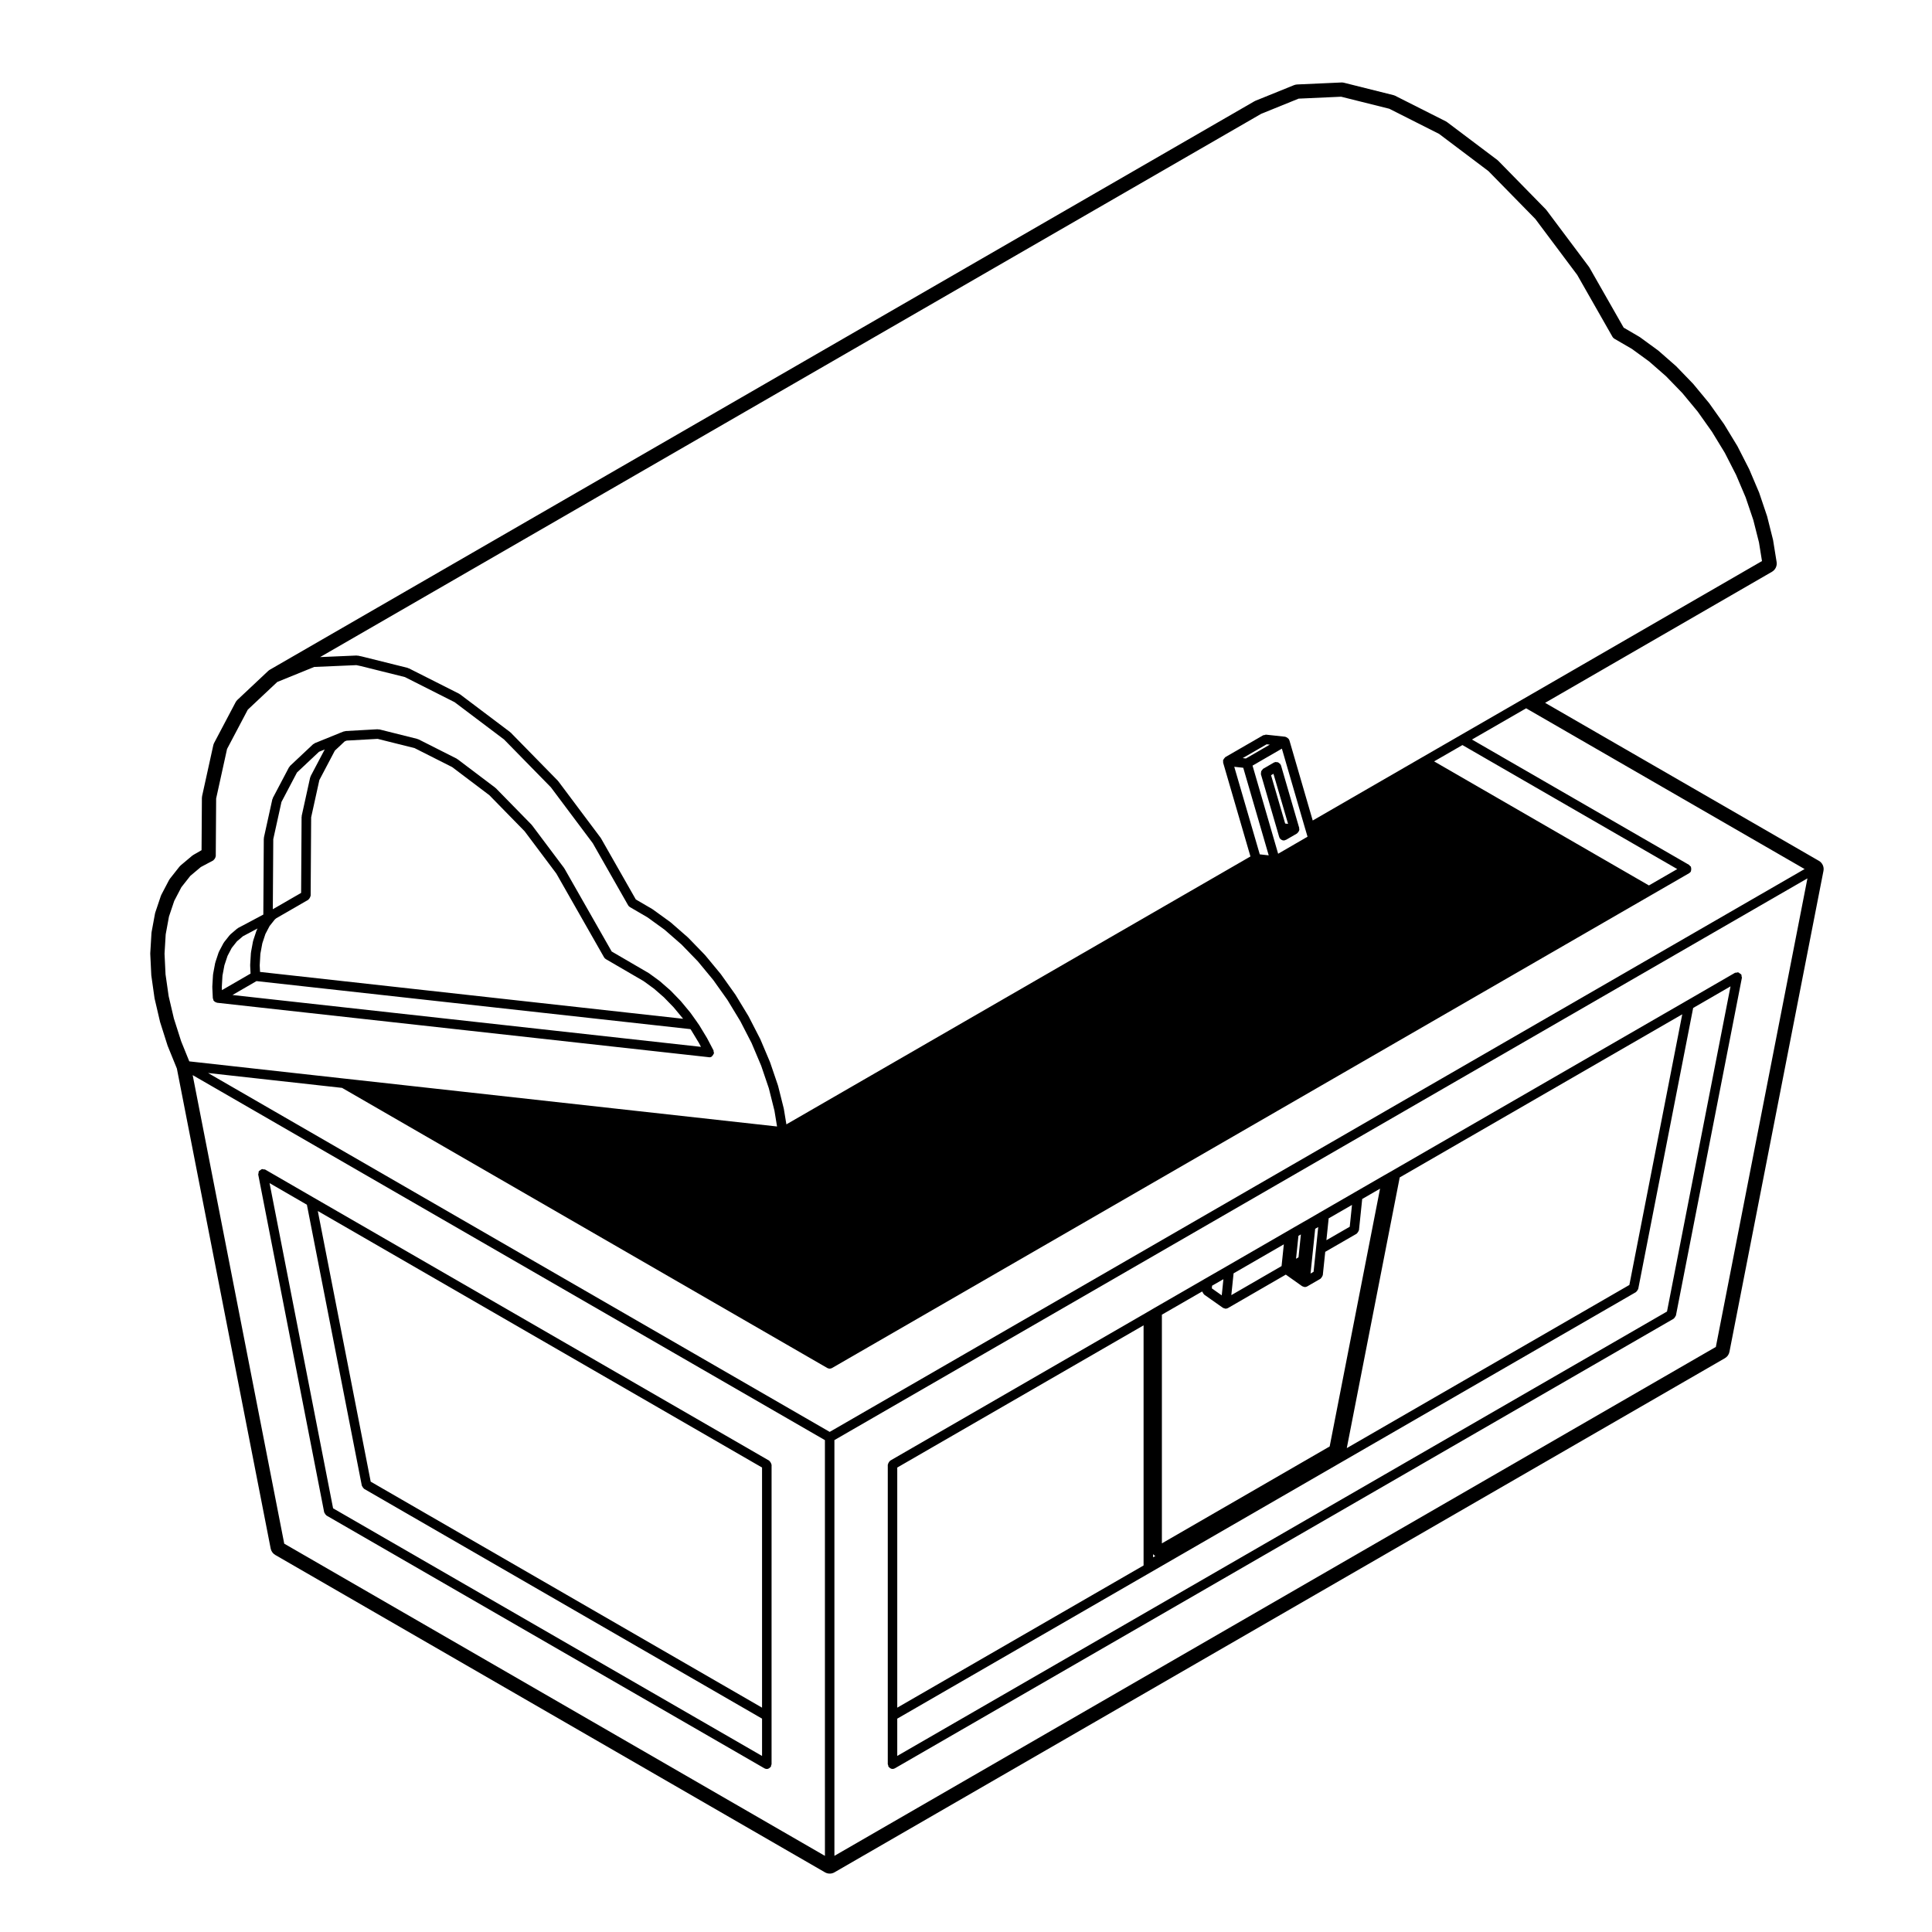
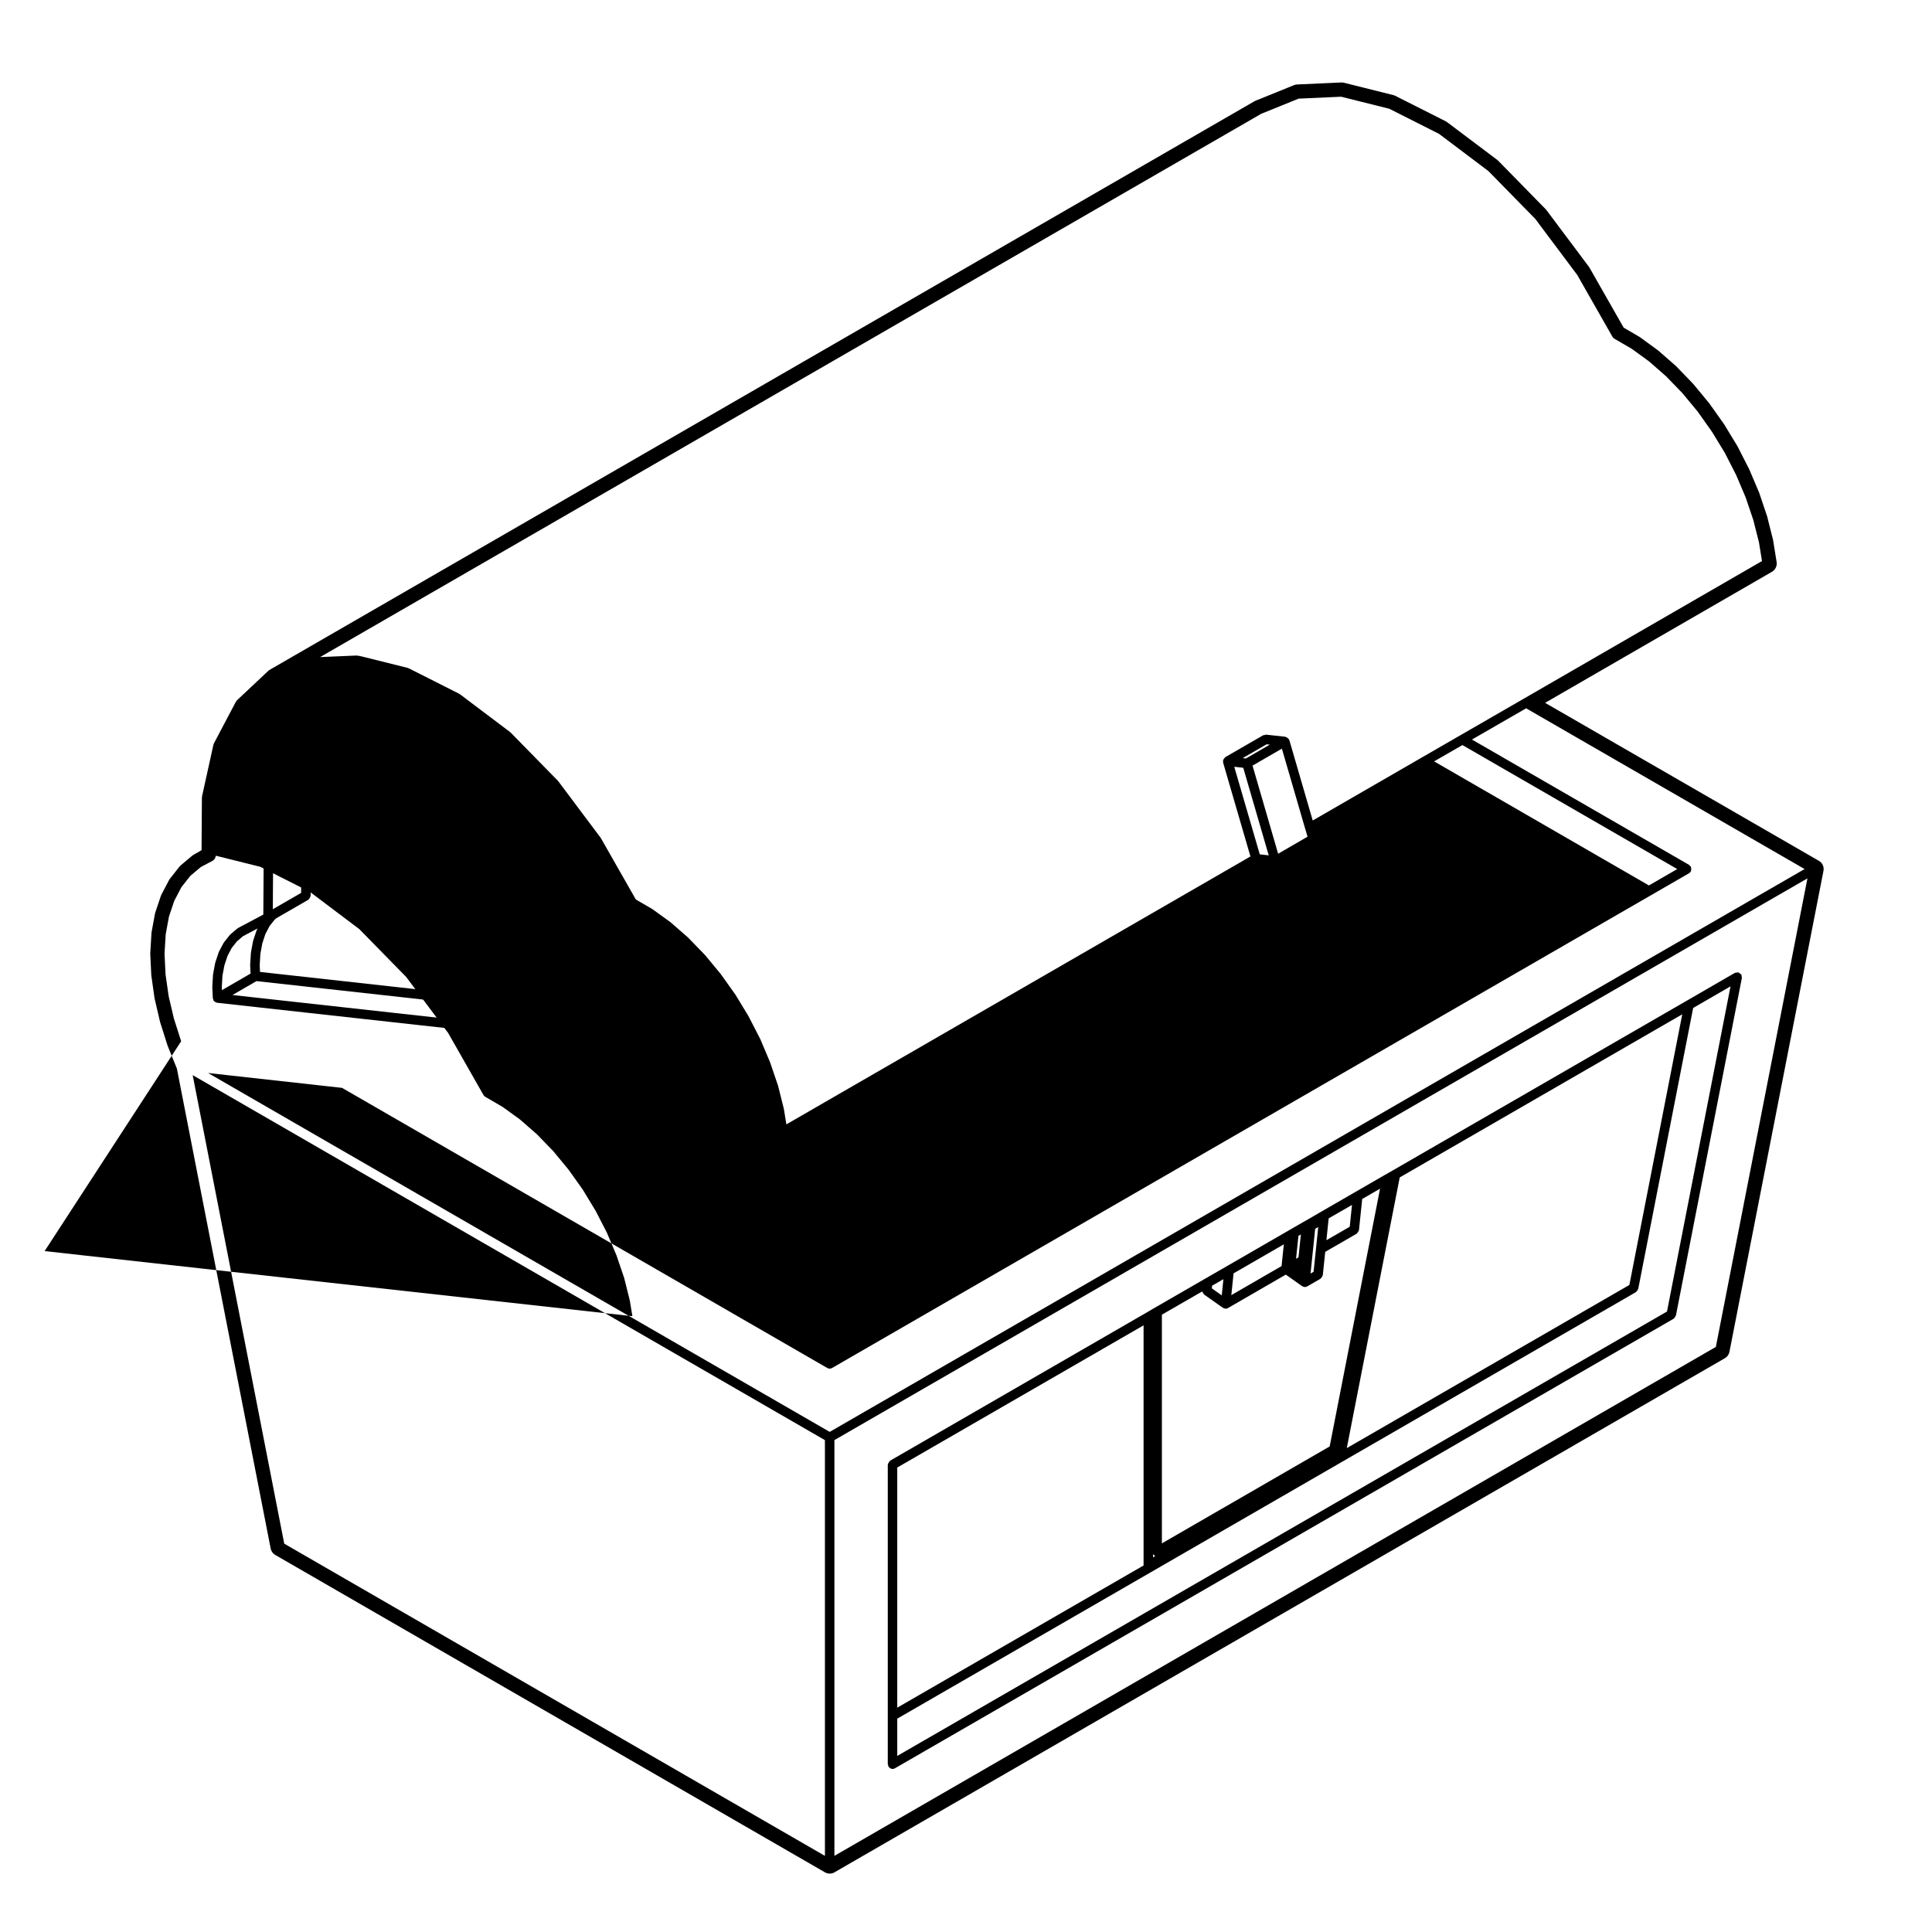
<svg xmlns="http://www.w3.org/2000/svg" fill="#000000" width="800px" height="800px" version="1.1" viewBox="144 144 512 512">
  <g>
-     <path d="m483.08 365.96c0.02 0.047-0.004 0.098 0.02 0.133 0.059 0.105 0.156 0.156 0.238 0.238 0.059 0.059 0.102 0.121 0.168 0.168 0.207 0.137 0.441 0.227 0.691 0.227 0.105 0 0.227-0.016 0.344-0.051 0.039-0.012 0.051-0.051 0.082-0.066 0.07-0.023 0.137-0.02 0.207-0.055l2.891-1.672c0.039-0.023 0.047-0.074 0.082-0.105 0.105-0.07 0.16-0.156 0.238-0.258 0.082-0.098 0.137-0.172 0.176-0.289 0.035-0.074 0.07-0.133 0.09-0.211 0.004-0.039 0.039-0.059 0.047-0.098 0.012-0.09-0.066-0.152-0.07-0.242s0.055-0.168 0.023-0.258l-4.84-16.621c-0.02-0.055-0.082-0.074-0.105-0.121-0.02-0.051 0.004-0.105-0.02-0.152-0.066-0.105-0.18-0.121-0.266-0.207-0.121-0.117-0.223-0.227-0.379-0.289-0.156-0.066-0.297-0.055-0.465-0.055-0.117 0-0.215-0.07-0.332-0.035-0.059 0.016-0.074 0.082-0.125 0.105-0.051 0.02-0.105-0.012-0.152 0.02l-2.887 1.672c-0.105 0.059-0.121 0.18-0.203 0.266-0.117 0.121-0.223 0.215-0.289 0.371-0.066 0.152-0.055 0.293-0.055 0.457 0 0.117-0.07 0.227-0.035 0.344l4.242 14.555s0.004 0 0.004 0.004l0.59 2.055c0.008 0.094 0.062 0.117 0.09 0.172zm-2.238-16.523 0.641-0.367 3.871 13.266-0.77-0.09z" />
    <path d="m331.97 424.2h0.004c0.195-0.004 0.395-0.047 0.574-0.141 0.051-0.023 0.055-0.086 0.102-0.117 0.152-0.102 0.23-0.238 0.328-0.395 0.07-0.121 0.152-0.211 0.18-0.348 0.012-0.047 0.055-0.07 0.059-0.117 0.016-0.133-0.082-0.227-0.105-0.348-0.02-0.125 0.031-0.258-0.031-0.371l-1.648-3.148c-0.004-0.016-0.023-0.016-0.031-0.031-0.004-0.012 0-0.023-0.004-0.039l-2.082-3.438c-0.004-0.016-0.023-0.016-0.035-0.031-0.012-0.012 0-0.023-0.012-0.039l-0.562-0.805v-0.012l-1.727-2.418c-0.012-0.016-0.031-0.012-0.039-0.023-0.012-0.016 0-0.035-0.016-0.051l-2.5-3.012c-0.012-0.016-0.035-0.012-0.047-0.023-0.012-0.016-0.004-0.035-0.016-0.047l-2.629-2.715c-0.016-0.016-0.039-0.012-0.055-0.023-0.016-0.016-0.012-0.035-0.023-0.051l-2.746-2.394c-0.016-0.016-0.035-0.004-0.051-0.02-0.016-0.012-0.016-0.035-0.031-0.051l-2.805-2.047c-0.02-0.016-0.047-0.004-0.07-0.016-0.02-0.016-0.02-0.047-0.039-0.055l-9.809-5.715-12.516-21.977c-0.016-0.023-0.051-0.023-0.066-0.051-0.016-0.023 0-0.059-0.02-0.086l-8.504-11.336c-0.02-0.023-0.055-0.02-0.074-0.047-0.02-0.023-0.012-0.059-0.031-0.082l-9.477-9.684c-0.023-0.023-0.066-0.016-0.09-0.039-0.023-0.023-0.02-0.066-0.051-0.086l-10.039-7.586c-0.031-0.023-0.074-0.012-0.109-0.031-0.035-0.023-0.039-0.074-0.082-0.098l-10.152-5.129c-0.051-0.023-0.102 0.004-0.152-0.012-0.047-0.02-0.066-0.074-0.109-0.086l-9.859-2.469c-0.016-0.004-0.031 0.012-0.051 0.004-0.016 0-0.023-0.02-0.039-0.023l-0.344-0.059c-0.055-0.012-0.102 0.035-0.156 0.035-0.051-0.012-0.074-0.047-0.125-0.055l-8.508 0.473c-0.074 0.004-0.117 0.074-0.188 0.09-0.07 0.016-0.133-0.031-0.203-0.004l-0.938 0.363c-0.004 0-0.004 0.012-0.012 0.012h-0.012l-6.812 2.766c-0.074 0.031-0.098 0.117-0.16 0.16-0.07 0.047-0.16 0.023-0.227 0.086l-6.156 5.785c-0.059 0.055-0.047 0.137-0.09 0.203-0.047 0.059-0.125 0.07-0.16 0.133l-4.297 8.156c-0.031 0.055 0.004 0.109-0.016 0.172-0.02 0.059-0.086 0.082-0.102 0.141l-2.238 10.148c-0.012 0.051 0.031 0.09 0.023 0.133-0.004 0.051-0.055 0.082-0.055 0.125l-0.125 20.172-6.688 3.551c-0.047 0.023-0.051 0.086-0.09 0.105-0.039 0.031-0.098 0.012-0.133 0.047l-1.809 1.535c-0.035 0.031-0.023 0.086-0.059 0.109-0.031 0.035-0.086 0.023-0.109 0.066l-1.523 1.918c-0.023 0.035-0.012 0.086-0.035 0.117-0.023 0.031-0.074 0.039-0.098 0.082l-1.215 2.301c-0.016 0.035 0.004 0.07-0.012 0.105s-0.059 0.047-0.07 0.086l-0.875 2.644c-0.012 0.035 0.016 0.059 0.004 0.098-0.012 0.031-0.047 0.047-0.051 0.074l-0.551 2.934c-0.004 0.031 0.02 0.055 0.016 0.086-0.004 0.031-0.035 0.047-0.035 0.074l-0.188 3.188c0 0.023 0.023 0.047 0.023 0.07 0 0.023-0.023 0.039-0.023 0.066l0.141 2.922c0.004 0.109 0.098 0.18 0.125 0.281 0.031 0.102-0.012 0.203 0.039 0.293 0.02 0.039 0.059 0.051 0.086 0.086 0.031 0.047 0.059 0.074 0.102 0.109 0.047 0.055 0.09 0.086 0.141 0.125 0.16 0.125 0.332 0.207 0.527 0.246 0.035 0.004 0.055 0.047 0.098 0.051l130.31 14.426c0.047 0.023 0.09 0.023 0.141 0.023zm-115.55-57.816 2.172-9.855 4.109-7.809 5.844-5.492 1.508-0.613-3.738 7.09c-0.031 0.055 0.004 0.109-0.016 0.172-0.02 0.059-0.086 0.082-0.102 0.141l-2.242 10.176c-0.012 0.051 0.031 0.09 0.023 0.133-0.004 0.051-0.055 0.082-0.055 0.125l-0.125 20.176-7.5 4.328zm-3.418 30.379 0.516-2.777 0.82-2.473 1.102-2.102 1.371-1.723 0.387-0.332 8.496-4.902c0.055-0.031 0.055-0.102 0.105-0.137 0.133-0.102 0.203-0.223 0.281-0.363 0.082-0.141 0.156-0.262 0.18-0.43 0.004-0.059 0.066-0.098 0.066-0.152l0.133-20.773 2.176-9.879 4.109-7.801 2.609-2.449 0.52-0.203 8.188-0.457 0.152 0.031 9.652 2.414 9.957 5.027 9.863 7.453 9.34 9.551 8.418 11.227 12.641 22.191c0.109 0.195 0.273 0.348 0.453 0.453 0 0.004 0 0.012 0.004 0.012l0.004 0.004s0.004 0 0.012 0.004l10.02 5.836 2.742 1.996 2.641 2.301 2.551 2.629 2.453 2.957 0.059 0.09-112.11-12.414-0.086-1.77zm-10.223 8.844 0.176-3.055 0.52-2.754 0.828-2.484 1.102-2.102 1.375-1.734 1.605-1.367 3.871-2.055-0.203 0.383c-0.016 0.035 0.004 0.07-0.012 0.105-0.016 0.035-0.059 0.047-0.07 0.086l-0.875 2.644c-0.012 0.031 0.016 0.059 0.004 0.098-0.012 0.031-0.047 0.047-0.051 0.082l-0.539 2.934c-0.004 0.031 0.02 0.051 0.016 0.082-0.004 0.023-0.031 0.039-0.035 0.07l-0.195 3.188c0 0.031 0.023 0.047 0.023 0.074 0 0.023-0.023 0.047-0.023 0.07l0.105 2.141-7.582 4.387zm2.832 2.078 6.363-3.684 115 12.73 0.207 0.293 2.047 3.379 0.535 1.023z" />
    <path d="m379.44 612.16c0.039 0.07 0.105 0.102 0.156 0.152 0.051 0.059 0.09 0.105 0.152 0.152 0.227 0.191 0.492 0.324 0.781 0.324 0.211 0 0.43-0.055 0.629-0.168l206.37-119.14c0.031-0.02 0.031-0.059 0.059-0.082 0.18-0.121 0.293-0.309 0.387-0.508 0.039-0.086 0.109-0.133 0.133-0.223 0.004-0.02 0.023-0.023 0.031-0.047l17.477-89.465c0.035-0.156-0.059-0.289-0.086-0.434-0.023-0.145 0.023-0.301-0.059-0.438-0.004-0.016-0.023-0.016-0.035-0.023-0.09-0.145-0.258-0.207-0.402-0.312-0.125-0.086-0.227-0.211-0.371-0.246-0.016-0.004-0.02-0.02-0.039-0.023-0.137-0.031-0.258 0.059-0.395 0.082-0.16 0.023-0.324-0.02-0.473 0.066l-12.801 7.402-77.77 44.898v0.004l-2.324 1.324h-0.004l-7.688 4.438-9.492 5.481c-0.004 0-0.004 0.004-0.004 0.004l-3.481 2.023-0.941 0.527c-0.004 0-0.004 0.004-0.004 0.004l-2.961 1.703v0.004h-0.004l-1.164 0.684h-0.012l-16.012 9.25-5.688 3.273h-0.004l-2.312 1.34-11.074 6.387c-0.004 0-0.004 0.004-0.004 0.004h-0.004l-2.312 1.355-67.797 39.16c-0.055 0.031-0.055 0.102-0.105 0.137-0.133 0.102-0.195 0.223-0.281 0.367-0.086 0.141-0.156 0.262-0.176 0.43-0.012 0.059-0.066 0.102-0.066 0.156v79.348c0 0.117 0.098 0.195 0.125 0.309 0.027 0.109-0.016 0.223 0.043 0.32zm135.5-156.13 74.875-43.23-14.016 71.727-74.887 43.238zm-18.867 10.871 6.219-3.586-0.598 5.785-6.184 3.566 0.59-5.68c0.004-0.031-0.027-0.051-0.027-0.086zm-3.535 2.742 0.805-0.465-0.586 5.684-0.645 6.172-0.805 0.469zm-4.438 1.867 0.648-0.371-0.629 6.066-0.215 0.121c-0.004 0-0.004 0.004-0.004 0.012h-0.012l-0.422 0.246zm-17.188 9.941 13.316-7.691-0.598 5.762-13.316 7.703zm-5.699 3.273 3.004-1.727-0.441 4.289-1.406-0.992-1.219-0.867zm-13.309 7.684 10.445-6.019 0.23-0.133c0.02 0.105 0.125 0.168 0.168 0.266 0.07 0.152 0.125 0.281 0.25 0.395 0.047 0.039 0.047 0.109 0.098 0.145l1.824 1.289 3.164 2.231c0.016 0.012 0.039 0.004 0.055 0.02 0.133 0.086 0.281 0.117 0.434 0.145 0.047 0.012 0.066 0.055 0.105 0.059 0.051 0.004 0.09 0.004 0.133 0.004h0.004c0.215-0.004 0.434-0.055 0.625-0.168l15.316-8.855 4.324 3.062c0.016 0.016 0.047 0.004 0.059 0.02 0.133 0.086 0.281 0.117 0.434 0.145 0.047 0.012 0.066 0.055 0.105 0.059 0.051 0.004 0.09 0.004 0.133 0.004h0.004c0.215-0.004 0.434-0.055 0.629-0.172l3.492-2.019c0.047-0.023 0.047-0.082 0.086-0.105 0.141-0.105 0.223-0.25 0.312-0.406 0.07-0.121 0.156-0.215 0.176-0.359 0.012-0.035 0.051-0.055 0.051-0.098l0.645-6.168 8.316-4.797c0.039-0.023 0.039-0.082 0.082-0.105 0.145-0.105 0.223-0.25 0.312-0.406 0.074-0.121 0.156-0.215 0.18-0.359 0.012-0.035 0.047-0.055 0.051-0.098l0.855-8.242 4.731-2.734-13.352 68.316-44.465 25.684v-60.594zm-2.324 63.457c0.031 0.055 0.09 0.086 0.125 0.125 0.051 0.059 0.09 0.105 0.145 0.152 0.105 0.09 0.211 0.156 0.332 0.207l-0.609 0.352 0.004-0.836zm-67.797-22.953 65.277-37.684v63.637l-65.277 37.684zm0 66.547 195.77-113.04c0.031-0.02 0.031-0.059 0.059-0.082 0.176-0.121 0.289-0.301 0.379-0.5 0.047-0.09 0.121-0.141 0.141-0.238 0-0.016 0.02-0.023 0.02-0.039l14.551-74.441 9.906-5.727-16.836 86.176-203.99 117.77z" />
-     <path d="m229.91 544.77c0 0.02 0.02 0.023 0.023 0.047 0.02 0.09 0.098 0.137 0.133 0.223 0.102 0.203 0.211 0.383 0.395 0.508 0.023 0.02 0.023 0.059 0.059 0.082l116.07 67c0.203 0.109 0.418 0.168 0.629 0.168 0.293 0 0.555-0.133 0.781-0.324 0.059-0.051 0.105-0.098 0.152-0.152 0.051-0.055 0.117-0.086 0.156-0.152 0.059-0.105 0.016-0.215 0.039-0.324 0.031-0.105 0.125-0.188 0.125-0.309v-12.801l0.004-66.555c0-0.059-0.055-0.102-0.066-0.156-0.02-0.168-0.098-0.289-0.18-0.43-0.086-0.145-0.152-0.273-0.281-0.367-0.047-0.039-0.051-0.105-0.105-0.137l-120.75-69.727-12.793-7.402c-0.156-0.09-0.328-0.051-0.5-0.066-0.133-0.02-0.242-0.105-0.371-0.082-0.016 0.004-0.02 0.02-0.035 0.023-0.152 0.035-0.25 0.16-0.383 0.25-0.145 0.102-0.309 0.156-0.398 0.309 0 0.016-0.02 0.016-0.031 0.031-0.082 0.137-0.035 0.293-0.059 0.438-0.023 0.145-0.117 0.277-0.086 0.434zm116.04-11.859v63.637l-103.71-59.891-14.02-71.727zm-120.62-69.648 14.555 74.441c0 0.016 0.02 0.023 0.023 0.039 0.02 0.098 0.102 0.145 0.141 0.238 0.098 0.195 0.203 0.371 0.383 0.5 0.023 0.02 0.023 0.059 0.059 0.082l105.46 60.895v9.891l-113.68-65.629-16.836-86.184z" />
-     <path d="m553.47 330.26 60.121-34.734c0.906-0.523 1.395-1.551 1.23-2.586l-0.945-5.863-1.57-6.246-2.117-6.277-2.637-6.211-3.109-6.09-3.551-5.844-3.93-5.539-4.254-5.144-4.516-4.676-4.715-4.133-4.852-3.543c-0.07-0.051-0.137-0.102-0.215-0.137l-4.125-2.41-9.059-15.895c-0.051-0.09-0.105-0.176-0.172-0.262l-11.227-14.988c-0.066-0.09-0.137-0.172-0.215-0.25l-12.531-12.793c-0.086-0.098-0.18-0.172-0.281-0.25l-13.281-10.004c-0.117-0.09-0.246-0.168-0.379-0.238l-13.383-6.754c-0.168-0.086-0.344-0.145-0.523-0.195l-13.062-3.269c-0.195-0.051-0.402-0.074-0.609-0.074-0.035 0-0.07 0-0.105 0.004l-11.684 0.523c-0.289 0.012-0.57 0.074-0.836 0.176l-10.223 4.141c-0.105 0.047-0.207 0.102-0.312 0.156l-260.88 150.62c-0.168 0.098-0.324 0.211-0.465 0.344l-8.125 7.637c-0.207 0.191-0.371 0.414-0.504 0.66l-5.68 10.766c-0.105 0.203-0.18 0.414-0.23 0.637l-2.957 13.43c-0.039 0.172-0.059 0.348-0.059 0.523l-0.09 13.836-2.168 1.246c-0.125 0.074-0.25 0.16-0.363 0.258l-2.984 2.508c-0.133 0.109-0.25 0.238-0.359 0.367l-2.516 3.188c-0.098 0.121-0.18 0.258-0.25 0.395l-1.996 3.809c-0.059 0.117-0.109 0.238-0.156 0.363l-1.461 4.348c-0.035 0.109-0.066 0.227-0.09 0.344l-0.898 4.863c-0.02 0.105-0.031 0.203-0.035 0.309l-0.316 5.273c-0.004 0.098-0.004 0.18 0 0.277l0.273 5.617 0.863 6.102 1.461 6.258 2 6.301 2.453 6.035 24.859 127.21c0.141 0.715 0.586 1.336 1.215 1.699l145.68 84.109c0.387 0.227 0.828 0.336 1.258 0.336 0.434 0 0.871-0.109 1.258-0.336l235.97-136.25c0.629-0.363 1.074-0.977 1.211-1.699l24.914-127.45c0.207-1.055-0.281-2.125-1.211-2.66zm-75.238-156.1 9.914-4.019 11.219-0.508 0.137 0.02 12.664 3.164 13.203 6.664 13.078 9.859 12.426 12.68 11.109 14.836 9.359 16.43c0.105 0.191 0.273 0.336 0.449 0.449 0.004 0.004 0.004 0.012 0.016 0.016l0.012 0.004v0.004l4.644 2.699 4.566 3.324 4.5 3.934 4.316 4.457 4.051 4.891 3.801 5.363 3.402 5.582 2.988 5.848 2.527 5.945 2.035 6.012 1.5 5.93 0.797 4.941-63.141 36.477-16.871 9.734-10.027 5.785-29.02 16.762-6.195-21.301c-0.02-0.055-0.082-0.074-0.105-0.125-0.02-0.047 0.004-0.102-0.02-0.145-0.02-0.031-0.059-0.031-0.086-0.059-0.059-0.102-0.145-0.141-0.238-0.215-0.105-0.098-0.195-0.168-0.328-0.223-0.074-0.031-0.133-0.066-0.211-0.082-0.039-0.004-0.059-0.047-0.098-0.051l-5.082-0.551c-0.156-0.02-0.266 0.086-0.406 0.109-0.121 0.031-0.246-0.016-0.359 0.051l-10.035 5.793c-0.031 0.02-0.031 0.059-0.059 0.082-0.098 0.066-0.137 0.156-0.211 0.246-0.098 0.105-0.168 0.188-0.223 0.316-0.031 0.082-0.066 0.137-0.082 0.223-0.012 0.035-0.047 0.055-0.051 0.09-0.012 0.09 0.059 0.152 0.07 0.238 0.012 0.09-0.055 0.168-0.031 0.258l7.246 24.875-122.98 70.996-0.672-4.082c0-0.02-0.023-0.023-0.023-0.047-0.004-0.02 0.012-0.035 0.004-0.055l-1.512-6.031c-0.004-0.02-0.023-0.023-0.031-0.047-0.004-0.02 0.004-0.035 0-0.055l-2.062-6.062c-0.004-0.016-0.023-0.02-0.031-0.035-0.004-0.02 0.004-0.035 0-0.055l-2.559-6.051c-0.004-0.02-0.031-0.02-0.035-0.039-0.004-0.016 0-0.031-0.004-0.047l-3.039-5.914c-0.004-0.016-0.023-0.016-0.035-0.031-0.012-0.016 0-0.035-0.004-0.051l-3.457-5.699c-0.012-0.016-0.031-0.016-0.039-0.031-0.012-0.016 0-0.031-0.012-0.047l-3.836-5.391c-0.012-0.016-0.031-0.012-0.039-0.023-0.012-0.016 0-0.035-0.016-0.051l-4.137-4.996c-0.012-0.016-0.031-0.012-0.047-0.023-0.016-0.016-0.004-0.035-0.02-0.051l-4.383-4.523c-0.016-0.016-0.035-0.012-0.051-0.02-0.016-0.016-0.012-0.039-0.023-0.055l-4.559-3.984c-0.016-0.016-0.047-0.004-0.059-0.02-0.016-0.016-0.012-0.039-0.031-0.051l-4.676-3.387c-0.02-0.016-0.047-0.004-0.059-0.016-0.02-0.016-0.02-0.039-0.039-0.055l-4.414-2.574-9.234-16.211c-0.016-0.023-0.051-0.023-0.066-0.055-0.016-0.02 0-0.051-0.02-0.074l-11.219-14.977c-0.02-0.023-0.055-0.02-0.074-0.047-0.02-0.023-0.012-0.059-0.035-0.086l-12.531-12.793c-0.023-0.023-0.066-0.016-0.098-0.039-0.023-0.023-0.02-0.066-0.051-0.086l-13.266-10.004c-0.035-0.023-0.082-0.012-0.109-0.031-0.031-0.02-0.039-0.07-0.074-0.09l-13.402-6.769c-0.047-0.023-0.102 0.004-0.145-0.012-0.047-0.02-0.066-0.074-0.117-0.09l-11.969-2.984c-0.004 0-0.016 0.004-0.02 0.004-0.012-0.004-0.016-0.016-0.023-0.02l-1.23-0.258c-0.051-0.012-0.098 0.035-0.145 0.031-0.066 0-0.098-0.066-0.168-0.055l-9.672 0.414zm53.328 167.29 56.93 32.863-7.512 4.336-56.922-32.875zm-58.086 6.016 6.75 23.211-2.371-0.266-6.762-23.207zm-0.145-2.559 6.34-3.656 0.836 0.09-6.328 3.664zm2.606 1.992 7.777-4.5 6.195 21.301 0.004 0.004 0.598 2.031-7.789 4.516zm-283.93 73.047-1.93-6.051-1.379-5.891-0.828-5.789-0.266-5.473 0.309-5.129 0.867-4.715 1.395-4.152 1.895-3.629 2.363-2.996 2.785-2.344 3.301-1.758c0.059-0.035 0.07-0.105 0.121-0.145 0.133-0.102 0.207-0.215 0.293-0.359 0.082-0.133 0.156-0.238 0.18-0.395 0.012-0.031 0.012-0.055 0.016-0.09 0.004-0.047 0.051-0.074 0.051-0.121v-0.137l0.102-15.156 2.891-13.133 5.496-10.414 7.812-7.34 9.789-3.981 11.168-0.48 1.078 0.227h0.016l11.77 2.934 13.176 6.656 13.094 9.875 12.418 12.68 11.109 14.828 9.367 16.449c0.109 0.195 0.273 0.348 0.453 0.453 0 0.004 0 0.012 0.004 0.012l0.004 0.004s0.004 0 0.012 0.004l4.648 2.711 4.543 3.289 4.508 3.941 4.316 4.457 4.062 4.914 3.762 5.289 3.441 5.672 2.969 5.773 2.543 6.016 2.019 5.953 1.492 5.949 0.684 4.176-111.37-12.332-3.391-0.371-41-4.551zm170.61 215.88-143.29-82.738-24.266-124.17 167.55 96.73zm1.262-112.36-164.74-95.109 35.508 3.941 1.789 1.031 126.81 73.207h0.004c0.191 0.105 0.406 0.168 0.625 0.168 0.215 0 0.434-0.059 0.625-0.168h0.004l217.11-125.34 10.035-5.793c0.012-0.004 0.004-0.02 0.016-0.023 0.176-0.105 0.332-0.246 0.441-0.438 0.031-0.055 0-0.109 0.023-0.168 0.066-0.156 0.059-0.297 0.059-0.465 0-0.168 0.004-0.309-0.059-0.465-0.023-0.055 0.004-0.109-0.023-0.168-0.059-0.105-0.176-0.117-0.262-0.195-0.082-0.086-0.102-0.207-0.195-0.266l-57.562-33.23 14.355-8.277 73.797 42.598zm234.84-22.516-233.59 134.87v-110.18l257.86-148.86z" />
+     <path d="m553.47 330.26 60.121-34.734c0.906-0.523 1.395-1.551 1.23-2.586l-0.945-5.863-1.57-6.246-2.117-6.277-2.637-6.211-3.109-6.09-3.551-5.844-3.93-5.539-4.254-5.144-4.516-4.676-4.715-4.133-4.852-3.543c-0.07-0.051-0.137-0.102-0.215-0.137l-4.125-2.41-9.059-15.895c-0.051-0.09-0.105-0.176-0.172-0.262l-11.227-14.988c-0.066-0.09-0.137-0.172-0.215-0.25l-12.531-12.793c-0.086-0.098-0.18-0.172-0.281-0.25l-13.281-10.004c-0.117-0.09-0.246-0.168-0.379-0.238l-13.383-6.754c-0.168-0.086-0.344-0.145-0.523-0.195l-13.062-3.269c-0.195-0.051-0.402-0.074-0.609-0.074-0.035 0-0.07 0-0.105 0.004l-11.684 0.523c-0.289 0.012-0.57 0.074-0.836 0.176l-10.223 4.141c-0.105 0.047-0.207 0.102-0.312 0.156l-260.88 150.62c-0.168 0.098-0.324 0.211-0.465 0.344l-8.125 7.637c-0.207 0.191-0.371 0.414-0.504 0.66l-5.68 10.766c-0.105 0.203-0.18 0.414-0.23 0.637l-2.957 13.43c-0.039 0.172-0.059 0.348-0.059 0.523l-0.09 13.836-2.168 1.246c-0.125 0.074-0.25 0.16-0.363 0.258l-2.984 2.508c-0.133 0.109-0.25 0.238-0.359 0.367l-2.516 3.188c-0.098 0.121-0.18 0.258-0.25 0.395l-1.996 3.809c-0.059 0.117-0.109 0.238-0.156 0.363l-1.461 4.348c-0.035 0.109-0.066 0.227-0.09 0.344l-0.898 4.863c-0.02 0.105-0.031 0.203-0.035 0.309l-0.316 5.273c-0.004 0.098-0.004 0.18 0 0.277l0.273 5.617 0.863 6.102 1.461 6.258 2 6.301 2.453 6.035 24.859 127.21c0.141 0.715 0.586 1.336 1.215 1.699l145.68 84.109c0.387 0.227 0.828 0.336 1.258 0.336 0.434 0 0.871-0.109 1.258-0.336l235.97-136.25c0.629-0.363 1.074-0.977 1.211-1.699l24.914-127.45c0.207-1.055-0.281-2.125-1.211-2.66zm-75.238-156.1 9.914-4.019 11.219-0.508 0.137 0.02 12.664 3.164 13.203 6.664 13.078 9.859 12.426 12.68 11.109 14.836 9.359 16.43c0.105 0.191 0.273 0.336 0.449 0.449 0.004 0.004 0.004 0.012 0.016 0.016l0.012 0.004v0.004l4.644 2.699 4.566 3.324 4.5 3.934 4.316 4.457 4.051 4.891 3.801 5.363 3.402 5.582 2.988 5.848 2.527 5.945 2.035 6.012 1.5 5.93 0.797 4.941-63.141 36.477-16.871 9.734-10.027 5.785-29.02 16.762-6.195-21.301c-0.02-0.055-0.082-0.074-0.105-0.125-0.02-0.047 0.004-0.102-0.02-0.145-0.02-0.031-0.059-0.031-0.086-0.059-0.059-0.102-0.145-0.141-0.238-0.215-0.105-0.098-0.195-0.168-0.328-0.223-0.074-0.031-0.133-0.066-0.211-0.082-0.039-0.004-0.059-0.047-0.098-0.051l-5.082-0.551c-0.156-0.02-0.266 0.086-0.406 0.109-0.121 0.031-0.246-0.016-0.359 0.051l-10.035 5.793c-0.031 0.02-0.031 0.059-0.059 0.082-0.098 0.066-0.137 0.156-0.211 0.246-0.098 0.105-0.168 0.188-0.223 0.316-0.031 0.082-0.066 0.137-0.082 0.223-0.012 0.035-0.047 0.055-0.051 0.09-0.012 0.09 0.059 0.152 0.07 0.238 0.012 0.09-0.055 0.168-0.031 0.258l7.246 24.875-122.98 70.996-0.672-4.082c0-0.02-0.023-0.023-0.023-0.047-0.004-0.02 0.012-0.035 0.004-0.055l-1.512-6.031c-0.004-0.02-0.023-0.023-0.031-0.047-0.004-0.02 0.004-0.035 0-0.055l-2.062-6.062c-0.004-0.016-0.023-0.02-0.031-0.035-0.004-0.02 0.004-0.035 0-0.055l-2.559-6.051c-0.004-0.02-0.031-0.02-0.035-0.039-0.004-0.016 0-0.031-0.004-0.047l-3.039-5.914c-0.004-0.016-0.023-0.016-0.035-0.031-0.012-0.016 0-0.035-0.004-0.051l-3.457-5.699c-0.012-0.016-0.031-0.016-0.039-0.031-0.012-0.016 0-0.031-0.012-0.047l-3.836-5.391c-0.012-0.016-0.031-0.012-0.039-0.023-0.012-0.016 0-0.035-0.016-0.051l-4.137-4.996c-0.012-0.016-0.031-0.012-0.047-0.023-0.016-0.016-0.004-0.035-0.02-0.051l-4.383-4.523c-0.016-0.016-0.035-0.012-0.051-0.02-0.016-0.016-0.012-0.039-0.023-0.055l-4.559-3.984c-0.016-0.016-0.047-0.004-0.059-0.02-0.016-0.016-0.012-0.039-0.031-0.051l-4.676-3.387c-0.02-0.016-0.047-0.004-0.059-0.016-0.02-0.016-0.02-0.039-0.039-0.055l-4.414-2.574-9.234-16.211c-0.016-0.023-0.051-0.023-0.066-0.055-0.016-0.02 0-0.051-0.02-0.074l-11.219-14.977c-0.02-0.023-0.055-0.02-0.074-0.047-0.02-0.023-0.012-0.059-0.035-0.086l-12.531-12.793c-0.023-0.023-0.066-0.016-0.098-0.039-0.023-0.023-0.02-0.066-0.051-0.086l-13.266-10.004c-0.035-0.023-0.082-0.012-0.109-0.031-0.031-0.02-0.039-0.07-0.074-0.09l-13.402-6.769c-0.047-0.023-0.102 0.004-0.145-0.012-0.047-0.02-0.066-0.074-0.117-0.09l-11.969-2.984c-0.004 0-0.016 0.004-0.02 0.004-0.012-0.004-0.016-0.016-0.023-0.02l-1.23-0.258c-0.051-0.012-0.098 0.035-0.145 0.031-0.066 0-0.098-0.066-0.168-0.055l-9.672 0.414zm53.328 167.29 56.93 32.863-7.512 4.336-56.922-32.875zm-58.086 6.016 6.75 23.211-2.371-0.266-6.762-23.207zm-0.145-2.559 6.34-3.656 0.836 0.09-6.328 3.664zm2.606 1.992 7.777-4.5 6.195 21.301 0.004 0.004 0.598 2.031-7.789 4.516zm-283.93 73.047-1.93-6.051-1.379-5.891-0.828-5.789-0.266-5.473 0.309-5.129 0.867-4.715 1.395-4.152 1.895-3.629 2.363-2.996 2.785-2.344 3.301-1.758c0.059-0.035 0.07-0.105 0.121-0.145 0.133-0.102 0.207-0.215 0.293-0.359 0.082-0.133 0.156-0.238 0.18-0.395 0.012-0.031 0.012-0.055 0.016-0.09 0.004-0.047 0.051-0.074 0.051-0.121v-0.137h0.016l11.77 2.934 13.176 6.656 13.094 9.875 12.418 12.68 11.109 14.828 9.367 16.449c0.109 0.195 0.273 0.348 0.453 0.453 0 0.004 0 0.012 0.004 0.012l0.004 0.004s0.004 0 0.012 0.004l4.648 2.711 4.543 3.289 4.508 3.941 4.316 4.457 4.062 4.914 3.762 5.289 3.441 5.672 2.969 5.773 2.543 6.016 2.019 5.953 1.492 5.949 0.684 4.176-111.37-12.332-3.391-0.371-41-4.551zm170.61 215.88-143.29-82.738-24.266-124.17 167.55 96.73zm1.262-112.36-164.74-95.109 35.508 3.941 1.789 1.031 126.81 73.207h0.004c0.191 0.105 0.406 0.168 0.625 0.168 0.215 0 0.434-0.059 0.625-0.168h0.004l217.11-125.34 10.035-5.793c0.012-0.004 0.004-0.02 0.016-0.023 0.176-0.105 0.332-0.246 0.441-0.438 0.031-0.055 0-0.109 0.023-0.168 0.066-0.156 0.059-0.297 0.059-0.465 0-0.168 0.004-0.309-0.059-0.465-0.023-0.055 0.004-0.109-0.023-0.168-0.059-0.105-0.176-0.117-0.262-0.195-0.082-0.086-0.102-0.207-0.195-0.266l-57.562-33.23 14.355-8.277 73.797 42.598zm234.84-22.516-233.59 134.87v-110.18l257.86-148.86z" />
  </g>
</svg>